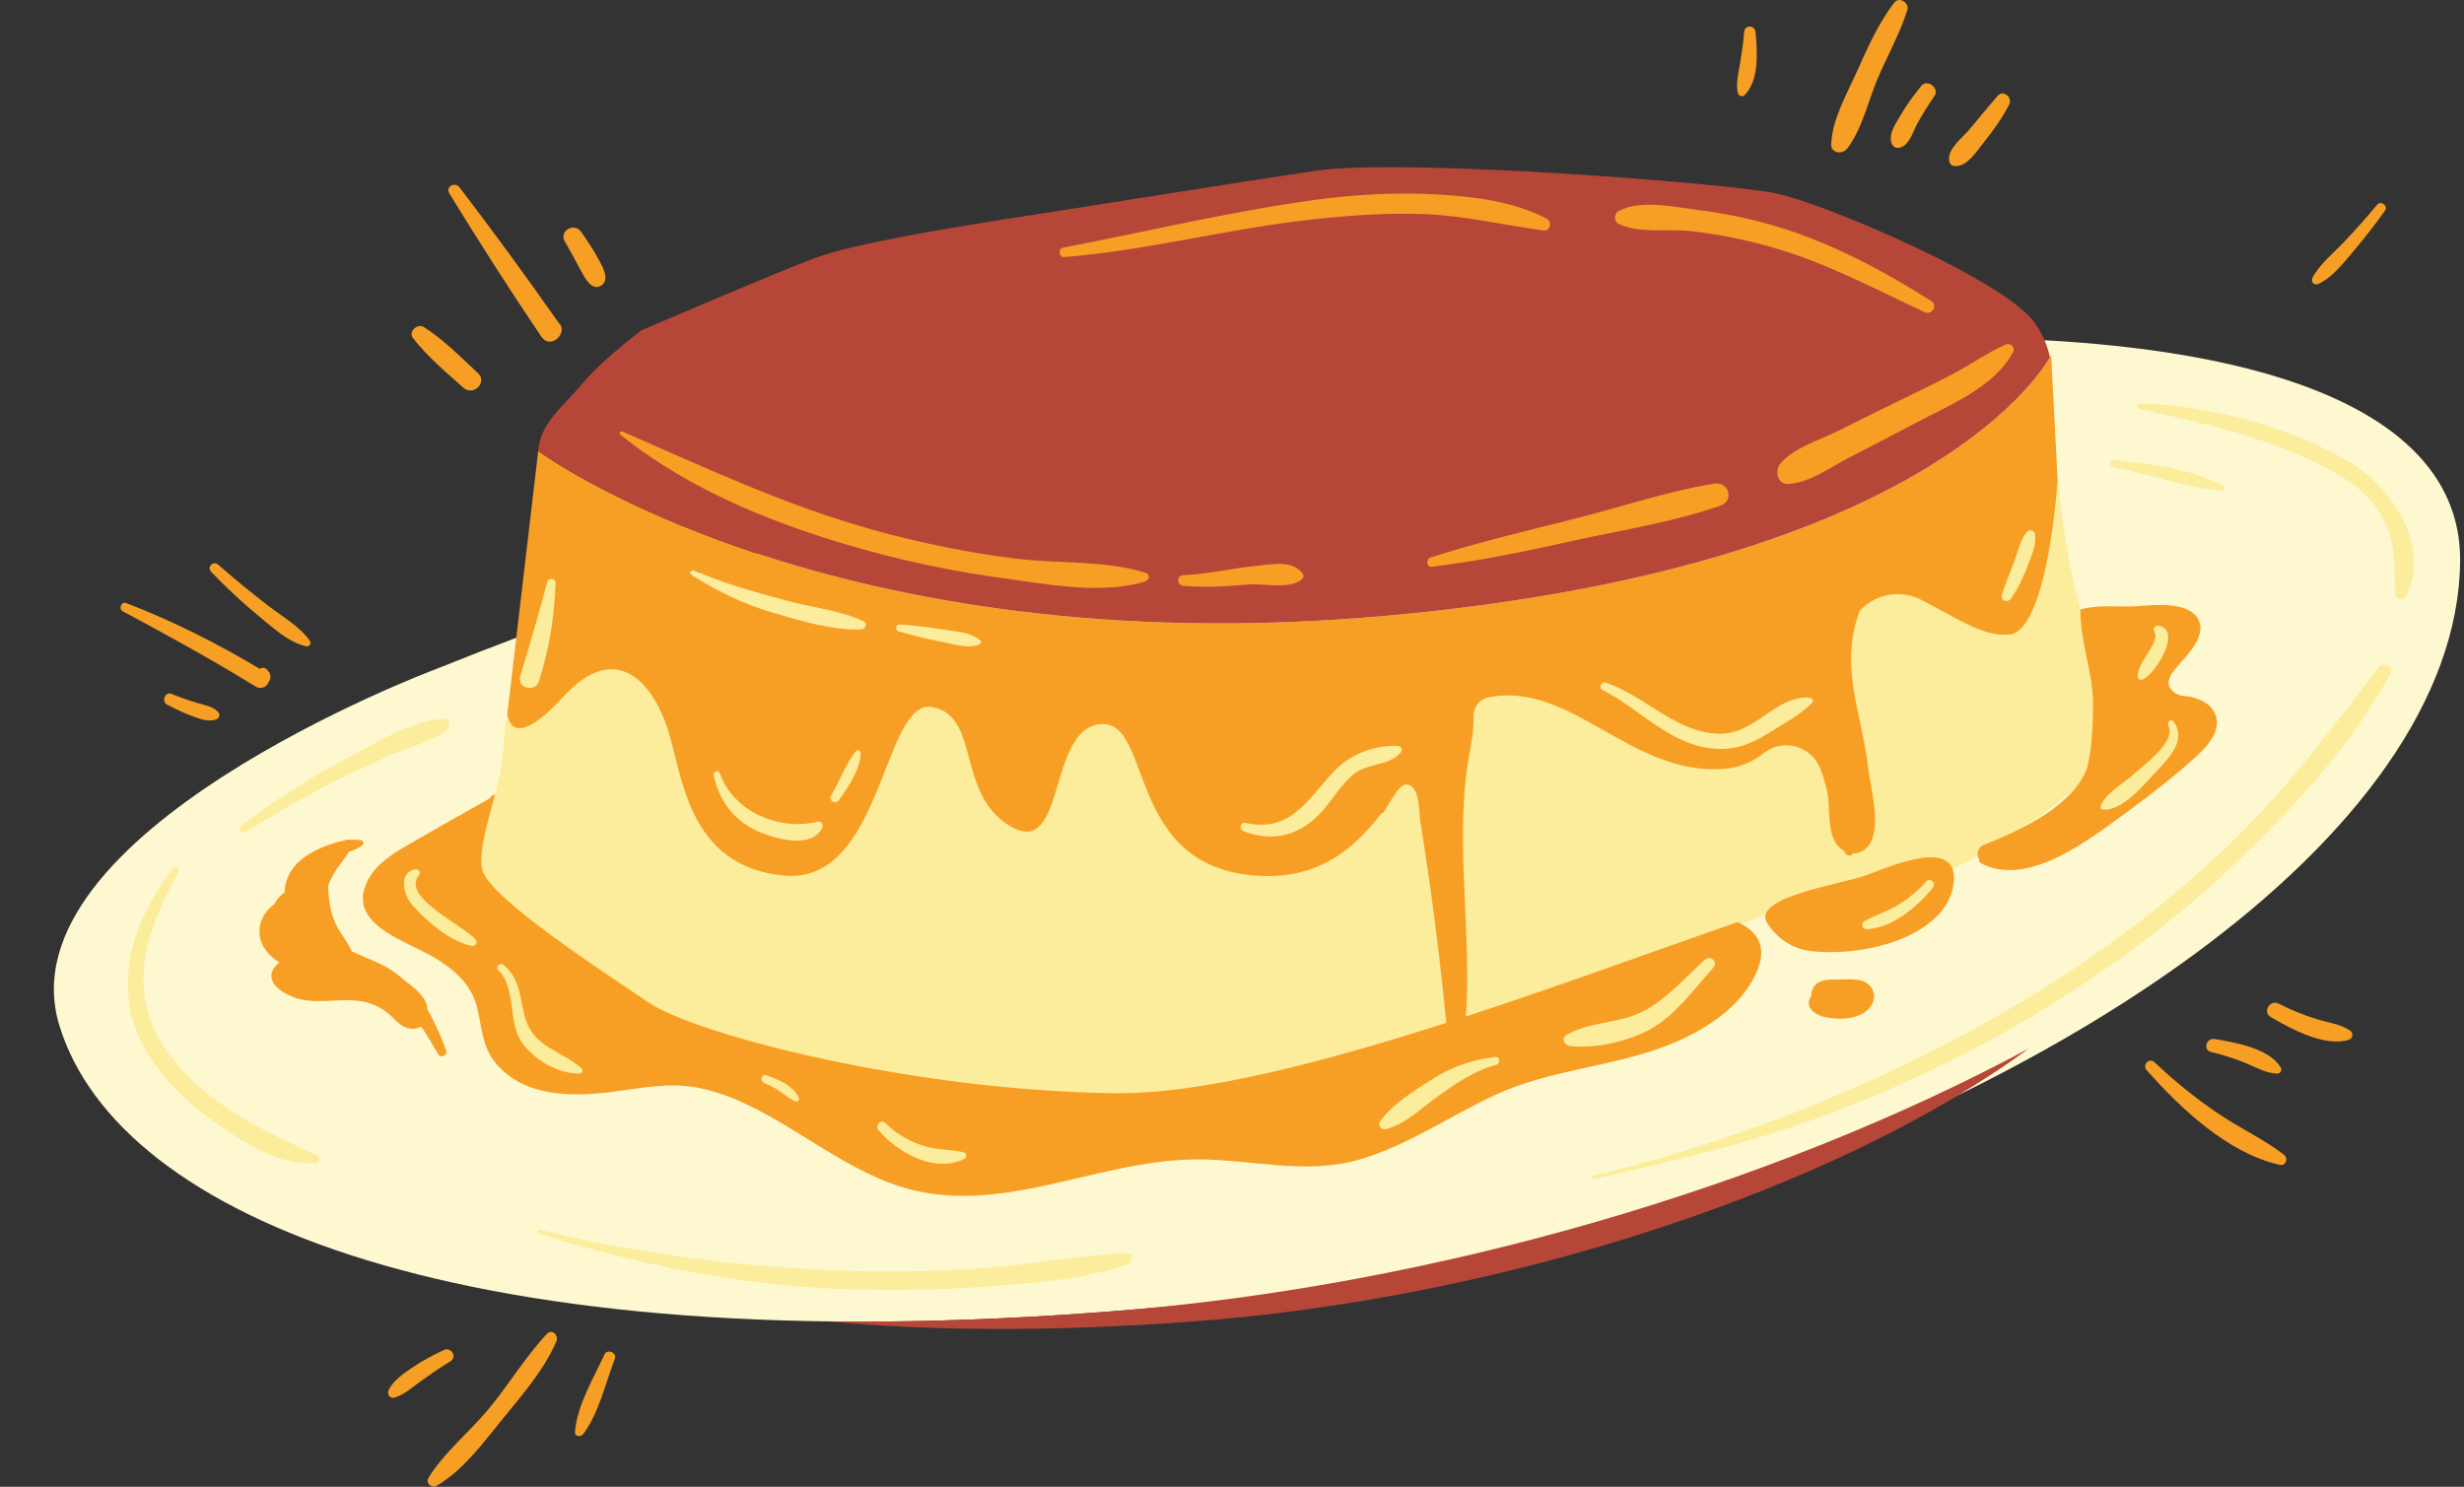
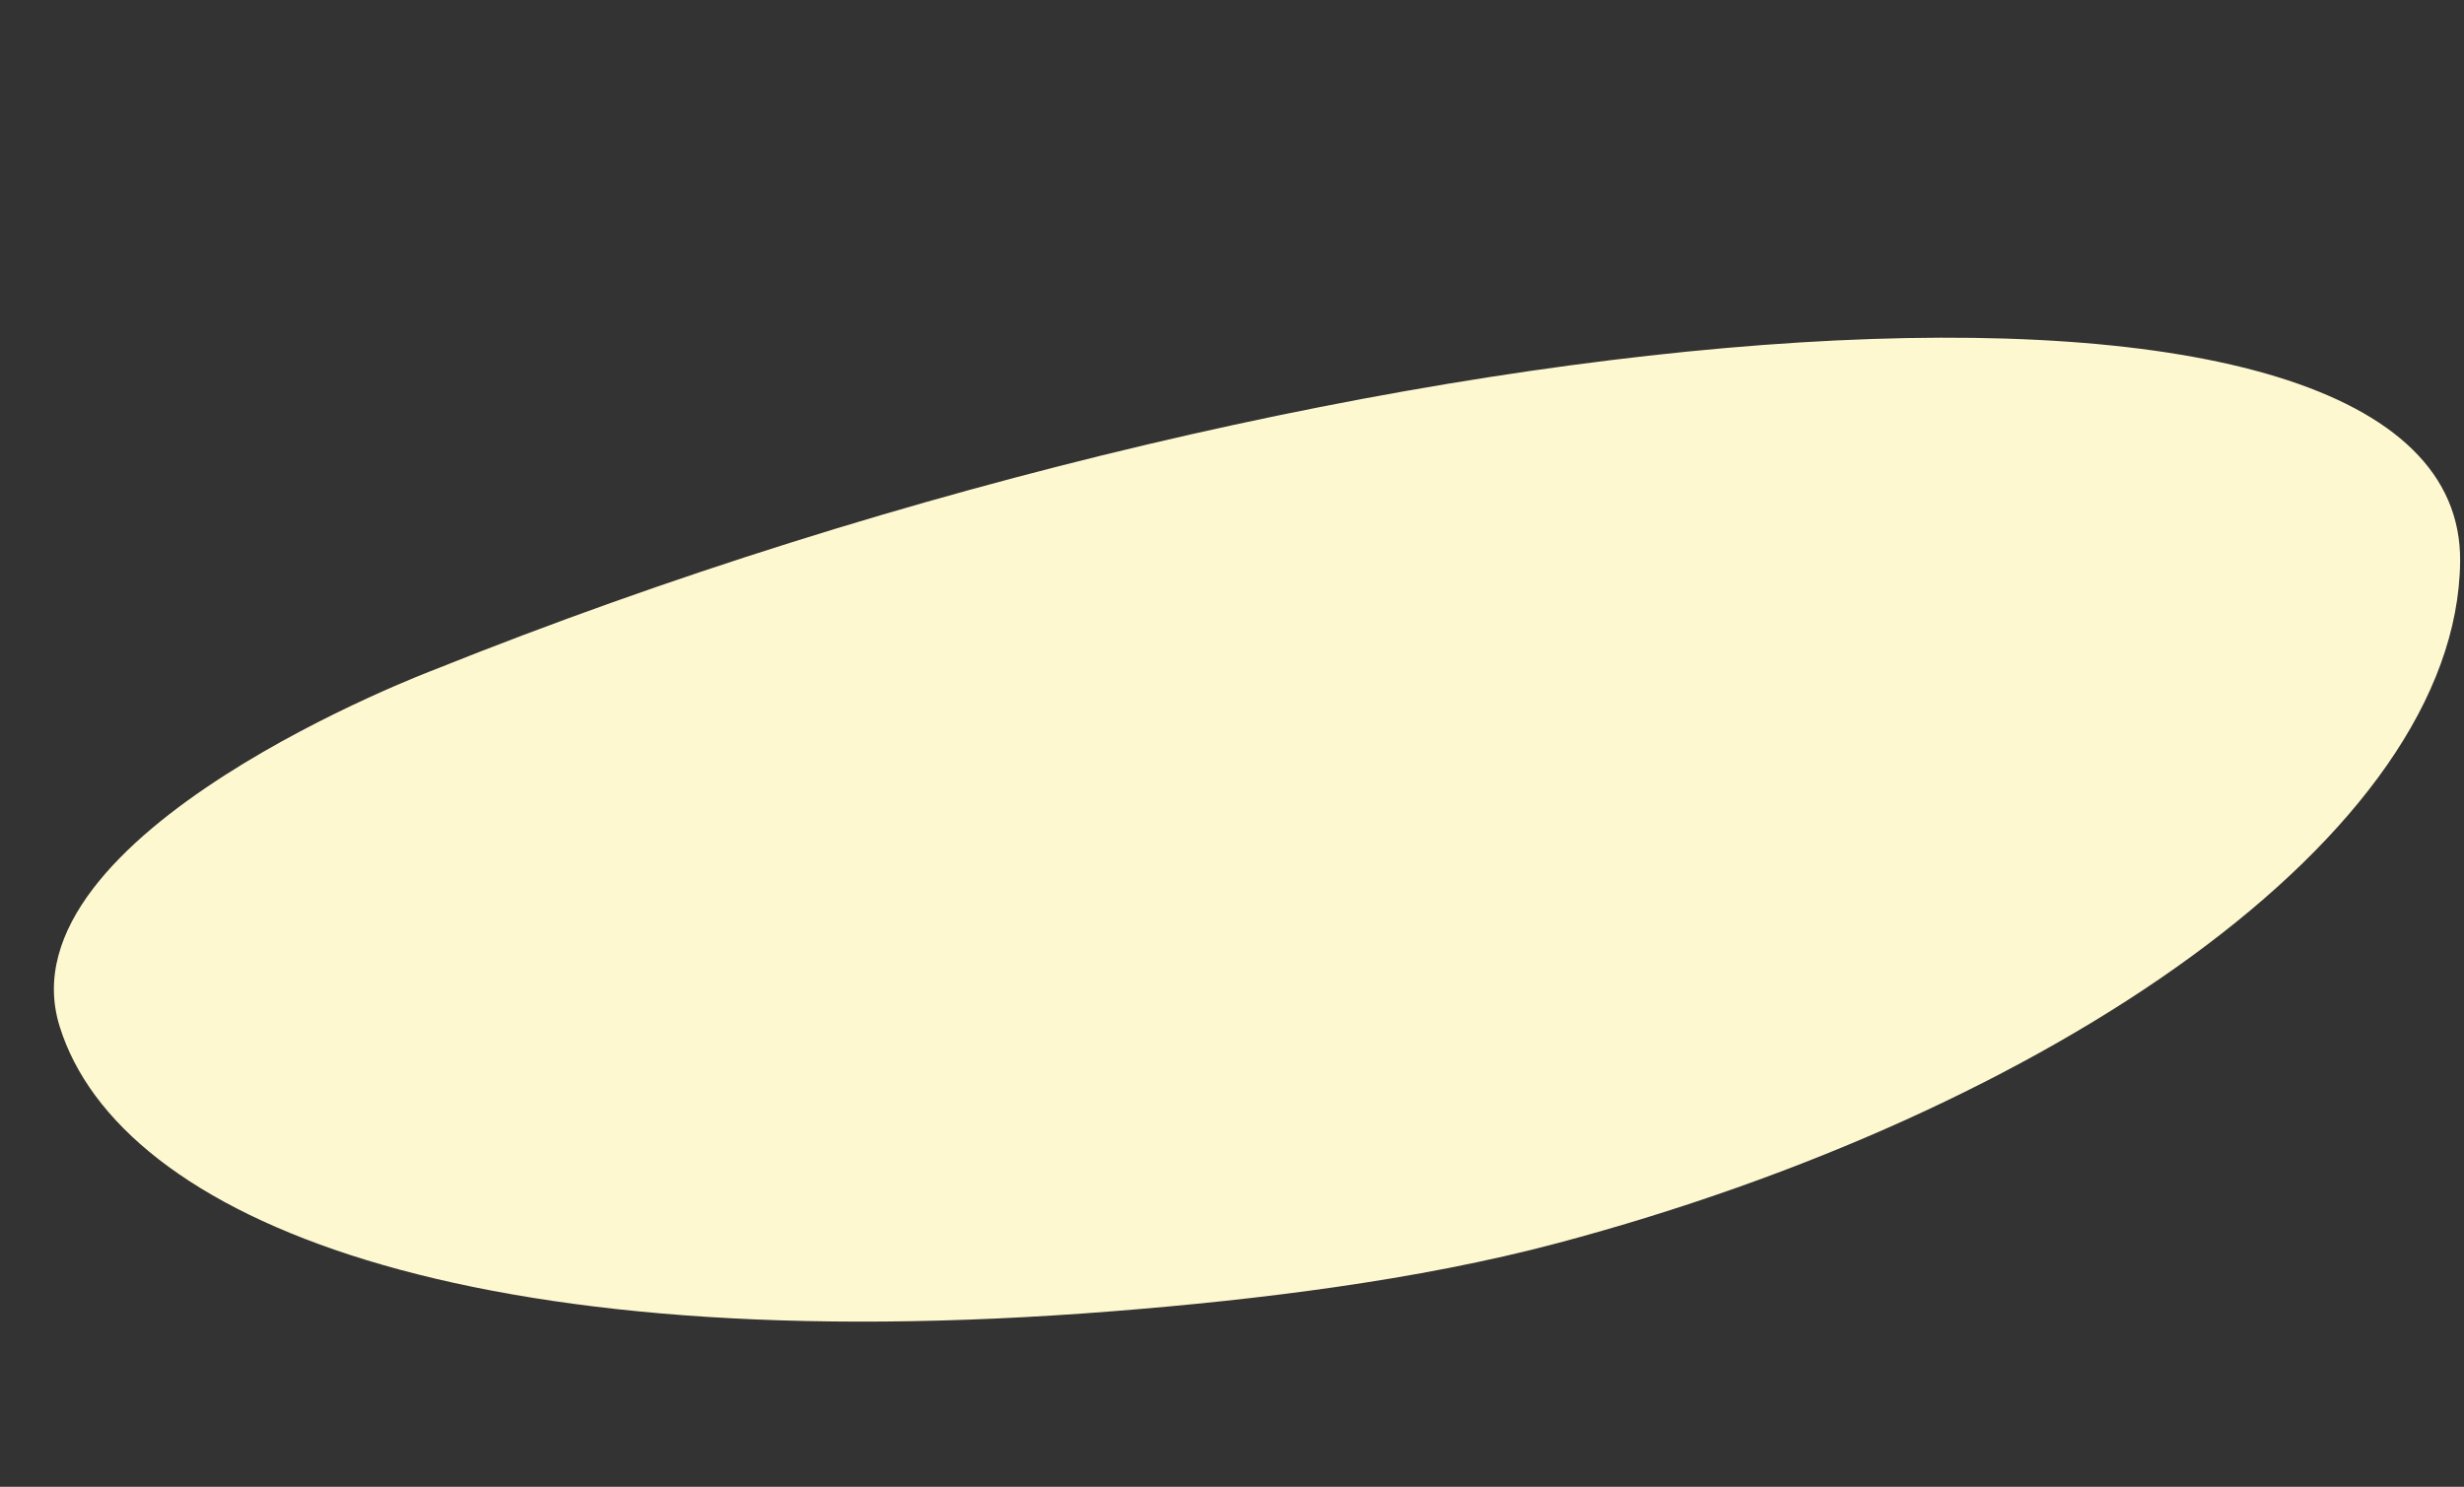
<svg xmlns="http://www.w3.org/2000/svg" height="309.0" preserveAspectRatio="xMidYMid meet" version="1.0" viewBox="-11.2 0.0 512.0 309.0" width="512.0" zoomAndPan="magnify">
  <rect x="-11.2" y="0.0" width="512.0" height="309.0" fill="#333333" stroke="none" />
  <defs>
    <clipPath id="a">
-       <path d="M 13 0 L 485 0 L 485 308.961 L 13 308.961 Z M 13 0" />
-     </clipPath>
+       </clipPath>
  </defs>
  <g>
    <g id="change1_1">
      <path d="M 499.996 116.699 C 499.387 173.652 414.492 231.191 312.457 258.352 C 283.254 266.125 249.961 270.148 220.137 272.508 C 86.117 283.109 13.59 253.418 1.172 213.25 C -11.242 173.086 79.023 139.199 79.023 139.199 C 273.742 61.039 500.785 43.445 499.996 116.699" fill="#fef8d0" />
    </g>
    <g id="change2_1">
-       <path d="M 80.98 149.359 C 74.066 149.805 66.328 154.695 60.316 157.906 C 52.836 161.902 45.738 166.383 38.996 171.52 C 38.188 172.137 38.898 173.496 39.82 172.93 C 46.473 168.832 53.277 164.887 60.285 161.434 C 63.535 159.836 66.828 158.328 70.148 156.891 C 73.879 155.273 78.363 154.172 81.617 151.707 C 82.504 151.035 82.367 149.273 80.98 149.359 Z M 427.746 97.012 C 435.211 98.535 442.762 101.219 450.324 102.051 C 450.941 102.117 451.152 101.172 450.637 100.898 C 443.875 97.312 435.457 96.371 427.938 95.613 C 427.141 95.535 426.965 96.852 427.746 97.012 Z M 476.594 95.777 C 463.961 88.484 448.02 84.32 433.512 83.82 C 432.824 83.797 432.66 84.891 433.348 85.035 C 445.77 87.68 458.258 90.543 469.777 96.051 C 475.02 98.559 480.227 101.605 483.367 106.656 C 486.672 111.977 486.383 117.453 486.512 123.422 C 486.531 124.512 488.117 125.062 488.66 124.004 C 494.125 113.312 485.723 101.047 476.594 95.777 Z M 482.992 138.754 C 473.098 151.793 463.434 164.598 451.551 175.949 C 440.172 186.82 427.648 196.449 414.34 204.844 C 385.629 222.941 352.574 236.457 319.605 244.465 C 319.227 244.559 319.391 245.133 319.77 245.051 C 337.297 241.223 354.633 237.055 371.387 230.527 C 387.48 224.258 403.023 216.445 417.598 207.164 C 431.125 198.547 443.855 188.609 455.379 177.449 C 466.707 166.477 477.852 154.102 485.43 140.176 C 486.324 138.535 484.066 137.34 482.992 138.754 Z M 222.957 260.48 C 213.082 260.797 203.203 262.809 193.332 263.539 C 183.086 264.301 172.793 264.465 162.527 264.035 C 141.785 263.172 121.156 260.578 101 255.562 C 100.473 255.43 100.262 256.207 100.777 256.371 C 120.492 262.633 140.898 266.828 161.594 267.805 C 171.859 268.289 182.148 268.184 192.402 267.477 C 202.559 266.781 213.59 266.059 223.258 262.699 C 224.406 262.301 224.297 260.438 222.957 260.48 Z M 54.754 240.113 C 43.293 234.922 31.82 229.617 24.031 219.219 C 14.668 206.723 18.922 193.762 25.844 181.285 C 26.203 180.633 25.258 179.812 24.762 180.453 C 16.07 191.672 11.574 205.859 19.406 218.816 C 22.93 224.641 28.02 229.332 33.512 233.266 C 39.383 237.469 46.789 242.32 54.309 241.742 C 55.082 241.684 55.617 240.504 54.754 240.113 Z M 389.094 183.188 C 387.277 185.184 385.242 186.914 382.902 188.266 C 380.746 189.512 378.344 190.254 376.195 191.477 C 375.457 191.898 375.762 193.141 376.637 193.105 C 382.023 192.891 387.176 188.469 390.414 184.508 C 391.156 183.594 389.914 182.285 389.094 183.188 Z M 425.578 168.215 C 429.688 168.828 434.516 162.844 437.016 160.164 C 439.555 157.445 443.074 153.895 440.551 150.051 C 440.062 149.309 438.969 149.949 439.363 150.742 C 441.086 154.199 434.211 159.051 432.047 161.023 C 429.969 162.914 426.109 164.941 425.277 167.684 C 425.215 167.887 425.352 168.18 425.578 168.215 Z M 433.008 140.555 C 433.008 140.996 433.469 141.391 433.91 141.242 C 436.527 140.359 442.312 131.07 437.426 130.039 C 436.727 129.895 436.062 130.621 436.465 131.289 C 437.305 132.688 435.523 135.02 434.844 136.168 C 434.043 137.52 433.02 138.938 433.008 140.555 Z M 175.523 131.191 C 178.594 132.105 181.621 132.84 184.77 133.434 C 187.184 133.891 189.77 134.797 192.16 134.012 C 192.539 133.883 192.797 133.312 192.422 133.016 C 190.297 131.324 187.441 131.301 184.824 130.852 C 181.773 130.332 178.797 130 175.711 129.797 C 174.891 129.738 174.773 130.969 175.523 131.191 Z M 132.414 119.461 C 137.91 122.82 143.145 125.52 149.355 127.312 C 155.074 128.965 161.852 131.094 167.828 130.785 C 168.633 130.746 169.129 129.531 168.273 129.137 C 163.246 126.797 157.234 126.219 151.887 124.742 C 145.594 123.012 138.918 121.238 132.98 118.496 C 132.336 118.195 131.789 119.078 132.414 119.461 Z M 148.027 223.453 C 147.008 223.09 146.621 224.66 147.586 225.051 C 148.859 225.566 150.074 226.23 151.195 227.023 C 152.148 227.699 153.078 228.555 154.199 228.922 C 154.543 229.031 154.922 228.664 154.801 228.316 C 153.918 225.73 150.383 224.297 148.027 223.453 Z M 109.656 222.035 C 105.715 218.508 99.875 217.691 98.07 212.023 C 96.723 207.785 97.137 203.676 93.465 200.551 C 92.707 199.906 91.629 200.941 92.359 201.652 C 96.34 205.512 94.051 212.645 97.625 217.164 C 100.301 220.547 104.863 223.125 109.211 223.109 C 109.734 223.109 110.07 222.41 109.656 222.035 Z M 75.832 181.91 C 76.305 181.336 75.863 180.543 75.117 180.684 C 71.52 181.355 72.664 185.941 74.348 187.914 C 77.207 191.266 82.43 195.77 86.836 196.57 C 87.629 196.715 88.133 195.863 87.605 195.246 C 85.184 192.398 72.082 186.484 75.832 181.91 Z M 180.996 238.23 C 177.855 237.305 175.137 235.746 172.801 233.449 C 171.855 232.523 170.535 233.902 171.363 234.887 C 175.309 239.562 183.082 243.91 189.195 240.828 C 189.754 240.547 189.641 239.59 189.02 239.465 C 186.355 238.926 183.641 239.008 180.996 238.23 Z M 299.523 219.664 C 294.781 220.281 290.629 221.613 286.582 224.195 C 282.832 226.594 278.148 229.43 275.555 233.102 C 274.992 233.902 275.922 234.859 276.754 234.66 C 280.719 233.719 283.969 230.41 287.219 228.094 C 291.074 225.348 295.094 222.453 299.742 221.289 C 300.621 221.066 300.465 219.539 299.523 219.664 Z M 344.801 201.113 C 345.828 199.977 344.262 198.41 343.117 199.434 C 338.922 203.188 334.43 208.43 329.23 210.672 C 324.426 212.746 318.934 212.414 314.328 215.094 C 313.191 215.758 313.816 217.238 314.945 217.375 C 320.188 217.996 327.062 216.473 331.699 213.902 C 337.012 210.953 340.812 205.535 344.801 201.113 Z M 112.52 209.316 C 102.543 202.574 90.391 186.488 89.039 180.828 C 87.691 175.164 93.086 163.57 93.355 156.023 C 93.625 148.473 98.613 124.273 100.637 113.961 C 101.926 107.375 101.402 103.348 100.961 99.766 C 100.969 99.785 107.523 114.371 126.922 123.668 C 146.336 132.969 179.094 132.16 191.633 135.398 C 204.172 138.633 228.438 144.699 270.496 137.418 C 312.559 130.141 353.406 126.254 367.969 120.309 C 382.527 114.363 399.512 115.176 403.961 103.039 C 406.531 96.031 411.125 90.105 414.547 86.348 C 414.594 86.742 414.656 87.141 414.746 87.539 C 416.094 93.469 416.902 112.883 421.488 127.98 C 426.07 143.078 426.879 142.273 426.07 150.898 C 425.262 159.527 422.293 163.664 405.848 174.086 C 389.184 184.648 397.398 178.766 375.383 183.793 C 345.402 190.645 259.902 234.027 217.84 233.488 C 175.777 232.949 122.492 216.059 112.52 209.316" fill="#fbed9b" />
-     </g>
+       </g>
    <g clip-path="url(#a)" id="change3_1">
-       <path d="M 388.605 65.059 C 388.844 65.172 389.09 65.227 389.336 65.227 C 390.035 65.227 390.664 64.746 390.863 64.059 C 391.051 63.402 390.785 62.75 390.168 62.359 C 378.203 54.781 367.984 49.855 358.008 46.848 C 352.84 45.289 347.262 44.129 341.43 43.402 C 340.68 43.309 339.883 43.191 339.055 43.07 C 336.695 42.727 334.02 42.336 331.484 42.336 C 328.789 42.336 326.676 42.777 325.023 43.688 C 324.484 43.984 324.148 44.609 324.164 45.281 C 324.184 45.922 324.508 46.453 325.035 46.711 C 327.645 47.98 330.875 48.086 333.961 48.086 L 335.977 48.082 C 337.246 48.082 338.59 48.098 339.836 48.227 C 345.234 48.785 350.91 49.898 356.711 51.531 C 365.754 54.078 374.281 58.184 382.523 62.156 C 384.547 63.129 386.57 64.102 388.605 65.059 Z M 309.609 48.113 C 309.672 48.121 309.734 48.129 309.793 48.129 C 310.391 48.125 310.887 47.703 311.051 47.047 C 311.195 46.461 311.051 45.672 310.391 45.316 C 303.285 41.512 294.277 40.578 287.227 40.191 C 285.102 40.074 282.918 40.016 280.73 40.016 C 274.766 40.016 268.516 40.453 262.152 41.316 C 250.043 42.957 237.883 45.484 226.117 47.93 C 220.719 49.055 215.137 50.215 209.633 51.273 C 208.961 51.402 208.711 52.023 208.762 52.551 C 208.812 53.082 209.176 53.652 209.859 53.652 L 209.957 53.648 C 219.316 52.891 228.68 51.188 237.738 49.547 C 245.16 48.199 252.832 46.805 260.461 45.938 C 268.422 45.031 274.574 44.629 280.402 44.629 C 281.934 44.629 283.449 44.66 284.914 44.719 C 290.348 44.934 295.711 45.855 300.898 46.738 C 303.742 47.227 306.68 47.73 309.609 48.113 Z M 407.277 71.977 C 407.027 71.559 406.555 71.297 406.047 71.297 C 405.828 71.297 405.617 71.344 405.418 71.434 C 403.168 72.438 401.031 73.723 398.961 74.961 C 397.668 75.738 396.328 76.539 394.98 77.266 C 391.559 79.105 388 80.828 384.562 82.496 L 383.039 83.238 C 379 85.203 374.977 87.203 370.949 89.203 L 370.535 89.41 C 369.547 89.902 368.488 90.359 367.363 90.848 C 364.074 92.266 360.676 93.734 358.555 96.258 C 357.844 97.105 357.684 98.414 358.164 99.445 C 358.566 100.309 359.336 100.801 360.277 100.801 C 360.34 100.801 360.402 100.801 360.469 100.797 C 363.887 100.566 367.09 98.723 370.184 96.941 C 371.168 96.371 372.098 95.836 373.031 95.355 C 377.641 92.969 382.246 90.578 386.832 88.152 C 387.941 87.566 389.109 86.98 390.305 86.379 C 396.676 83.18 403.898 79.555 407.27 73.309 C 407.516 72.859 407.516 72.375 407.277 71.977 Z M 345.527 100.258 C 345.363 100.258 345.188 100.273 345.012 100.301 C 338.449 101.355 331.809 103.23 325.383 105.039 C 322.109 105.965 318.723 106.918 315.422 107.742 L 311.789 108.645 C 303.289 110.754 294.5 112.938 285.988 115.668 C 285.344 115.875 285.094 116.543 285.18 117.098 C 285.266 117.652 285.664 118.008 286.188 118.008 C 286.234 118.008 286.285 118.008 286.34 118 C 296.582 116.77 306.551 114.645 315.879 112.57 C 318.594 111.969 321.414 111.398 324.141 110.848 C 331.59 109.34 339.293 107.781 346.375 105.289 C 347.953 104.73 348.324 103.414 348.16 102.457 C 347.98 101.398 347.078 100.258 345.527 100.258 Z M 254.512 116.969 C 253.359 116.969 252.188 117.109 251.051 117.25 C 250.602 117.305 250.16 117.359 249.738 117.402 C 247.66 117.613 245.559 117.945 243.523 118.27 C 240.629 118.727 237.637 119.203 234.676 119.324 C 233.824 119.359 233.422 119.992 233.406 120.566 C 233.391 121.199 233.816 121.883 234.664 121.961 C 236.125 122.098 237.625 122.16 239.25 122.16 C 242.266 122.16 245.32 121.926 248.273 121.695 C 248.586 121.672 248.914 121.66 249.258 121.66 C 250.023 121.66 250.844 121.711 251.711 121.762 C 252.609 121.816 253.539 121.871 254.445 121.871 C 256.734 121.871 258.234 121.508 259.316 120.684 C 259.781 120.328 260.066 119.672 259.688 119.141 C 258.621 117.66 256.977 116.969 254.512 116.969 Z M 226.93 118.844 C 221.492 117.121 215.387 116.84 209.484 116.57 C 206.215 116.422 202.828 116.27 199.668 115.863 C 189.977 114.625 180.238 112.668 170.727 110.043 C 154.938 105.684 139.855 99.023 125.273 92.586 C 122.918 91.547 120.566 90.508 118.211 89.48 C 118.137 89.445 118.059 89.43 117.98 89.43 C 117.719 89.43 117.469 89.613 117.379 89.875 C 117.297 90.098 117.359 90.328 117.539 90.473 C 130.277 100.715 147.141 108.621 169.09 114.648 C 178.145 117.133 187.535 119.051 197.004 120.352 C 198.109 120.504 199.25 120.668 200.418 120.84 C 205.453 121.57 211.156 122.402 216.547 122.402 C 220.551 122.402 223.914 121.957 226.832 121.031 C 227.375 120.859 227.754 120.379 227.754 119.859 C 227.754 119.387 227.445 119.008 226.93 118.844 Z M 34.125 147.984 C 34.613 148.535 34.363 149.238 33.727 149.5 C 32.164 150.141 30.137 149.348 28.629 148.781 C 26.867 148.121 25.156 147.305 23.496 146.426 C 22.285 145.785 23.156 143.656 24.434 144.195 C 26.168 144.922 27.926 145.527 29.723 146.066 C 31.188 146.512 33.07 146.801 34.125 147.984 Z M 32.66 118.828 C 31.715 117.852 33.133 116.473 34.141 117.352 C 37.539 120.328 41.047 123.203 44.629 125.961 C 47.531 128.195 51.117 130.195 53.223 133.25 C 53.605 133.805 52.973 134.461 52.398 134.324 C 48.703 133.449 45.59 130.52 42.703 128.156 C 39.152 125.254 35.848 122.125 32.66 118.828 Z M 42 142.73 C 32.938 137.164 23.672 132.031 14.289 127.031 C 13.367 126.539 14.02 124.949 15.008 125.328 C 24.656 129.035 33.91 133.688 42.77 139 C 43.23 138.73 43.832 138.672 44.227 139.117 C 44.328 139.227 44.426 139.34 44.523 139.449 C 45.035 140.027 45.156 140.785 44.785 141.48 C 44.676 141.68 44.57 141.883 44.461 142.082 C 44.012 142.93 42.805 143.223 42 142.73 Z M 82.367 282.938 C 80.316 284.191 78.332 285.551 76.375 286.949 C 74.621 288.207 72.852 289.844 70.766 290.473 C 69.812 290.758 69.172 289.695 69.555 288.898 C 70.512 286.93 72.594 285.516 74.367 284.301 C 76.469 282.859 78.695 281.676 80.996 280.59 C 82.559 279.852 83.883 282.012 82.367 282.938 Z M 116.566 282.371 C 114.652 287.316 113.215 293.809 109.969 298.066 C 109.488 298.699 108.207 298.609 108.281 297.609 C 108.68 292.145 112.152 286.371 114.43 281.469 C 114.984 280.266 117.043 281.145 116.566 282.371 Z M 104.426 278.746 C 101.906 284.645 97.281 289.953 93.242 294.902 C 89.293 299.742 84.992 305.656 79.512 308.801 C 78.473 309.398 77.191 308.188 77.84 307.133 C 81.031 301.941 86.164 297.773 90.098 293.113 C 94.402 288.008 97.879 282.07 102.445 277.223 C 103.516 276.09 104.941 277.535 104.426 278.746 Z M 476.852 216.102 C 471.816 217.652 464.914 213.84 460.672 211.398 C 458.852 210.348 460.465 207.633 462.312 208.594 C 464.883 209.926 467.523 210.973 470.289 211.828 C 472.531 212.527 475.152 212.836 477.105 214.164 C 477.852 214.676 477.758 215.82 476.852 216.102 Z M 449 215.938 C 453.25 216.66 460.285 217.832 462.734 221.871 C 463.062 222.41 462.641 223.125 462.016 223.121 C 459.73 223.113 457.617 221.824 455.543 220.98 C 453.16 220.016 450.758 219.227 448.254 218.633 C 446.477 218.211 447.262 215.641 449 215.938 Z M 463.359 239.961 C 464.371 240.738 463.82 242.383 462.469 242.078 C 451.719 239.652 441.938 230.398 434.867 222.41 C 433.883 221.297 435.414 219.734 436.504 220.773 C 440.672 224.727 445.148 228.344 449.914 231.555 C 454.285 234.496 459.188 236.766 463.359 239.961 Z M 484.402 43.766 C 482.379 46.566 480.277 49.309 478.051 51.945 C 475.953 54.434 473.559 57.582 470.562 59.008 C 469.738 59.398 468.867 58.598 469.309 57.746 C 470.766 54.938 473.602 52.684 475.766 50.406 C 478.195 47.852 480.535 45.234 482.781 42.516 C 483.527 41.613 485.082 42.824 484.402 43.766 Z M 349.922 19.379 C 349.5 17.527 349.926 15.711 350.246 13.871 C 350.66 11.48 351.043 9.094 351.215 6.668 C 351.32 5.133 353.438 5.16 353.582 6.668 C 353.957 10.684 354.406 16.621 351.332 19.75 C 350.902 20.188 350.062 20 349.922 19.379 Z M 393.809 33.359 C 393.492 30.938 396.539 28.656 397.969 26.98 C 399.969 24.633 401.879 22.219 403.918 19.902 C 405.105 18.555 407.043 20.285 406.289 21.734 C 404.836 24.531 403.07 27.031 401.098 29.48 C 399.645 31.285 397.586 34.738 394.969 34.516 C 394.273 34.457 393.898 34.023 393.809 33.359 Z M 383.871 23.723 C 385.078 21.645 386.527 19.719 388.035 17.848 C 389.277 16.309 391.887 18.359 390.766 19.953 C 389.473 21.797 388.305 23.711 387.211 25.676 C 386.316 27.285 385.684 29.82 383.895 30.586 C 383.035 30.949 382.18 30.68 381.859 29.758 C 381.145 27.719 382.875 25.434 383.871 23.723 Z M 369.312 29.961 C 369.492 24.961 372.402 19.828 374.453 15.309 C 376.75 10.242 379.016 4.922 382.445 0.516 C 383.453 -0.785 385.598 0.629 385.137 2.082 C 383.566 7.035 380.938 11.672 378.91 16.453 C 376.957 21.074 375.707 26.871 372.645 30.863 C 371.664 32.145 369.246 31.918 369.312 29.961 Z M 106.172 50.199 C 104.867 47.977 108.164 46.129 109.586 48.203 C 110.93 50.164 112.27 52.156 113.383 54.262 C 114.105 55.637 115.57 58.281 113.652 59.391 C 111.734 60.508 110.328 57.758 109.617 56.461 C 108.473 54.371 107.379 52.254 106.172 50.199 Z M 82.16 40.184 C 81.305 38.789 83.359 37.715 84.289 38.938 C 91.32 48.168 98.195 57.516 104.836 67.035 C 107.062 68.922 103.32 72.992 101.211 69.863 C 94.633 60.117 88.312 50.203 82.16 40.184 Z M 74.613 70.262 C 73.574 68.91 75.562 67.145 76.887 67.984 C 80.969 70.574 84.602 74.277 88.129 77.559 C 90.156 79.449 87.141 82.418 85.102 80.59 C 81.508 77.367 77.566 74.09 74.613 70.262 Z M 390.414 184.508 C 387.176 188.469 382.023 192.891 376.637 193.105 C 375.762 193.141 375.457 191.898 376.195 191.477 C 378.344 190.254 380.746 189.512 382.902 188.266 C 385.242 186.914 387.277 185.184 389.094 183.188 C 389.914 182.285 391.156 183.594 390.414 184.508 Z M 376.559 181.914 C 371.625 183.719 352.938 186.375 355.93 191.734 C 355.93 191.734 355.934 191.734 355.934 191.734 C 357.992 195.07 361.473 197.332 365.375 197.703 C 378.055 198.914 393.363 193.816 394.727 183.75 C 396.113 173.52 381.41 180.145 376.559 181.914 Z M 73.43 213.637 C 71.773 213.152 70.668 211.605 69.387 210.562 C 67.043 208.66 64.523 207.953 61.512 207.867 C 57.609 207.762 53.719 208.664 49.938 207.297 C 48.113 206.637 45.281 205.145 45.199 202.887 C 45.152 201.691 45.902 200.766 46.879 200.012 C 45.184 199.113 43.637 197.258 43.148 195.945 C 41.988 192.852 43.215 189.738 45.781 187.941 C 46.309 186.898 47.051 186.035 47.961 185.477 C 47.988 182.277 49.699 179.738 52.398 177.91 C 54.242 176.66 57.172 175.336 59.93 174.777 C 60.285 174.656 60.648 174.555 61.031 174.496 C 61.215 174.469 61.395 174.484 61.547 174.543 C 62.391 174.477 63.191 174.496 63.906 174.652 C 64.301 174.734 64.445 175.297 64.148 175.566 C 63.348 176.293 62.355 176.715 61.305 177.031 C 59.785 179.445 57.785 181.418 56.988 184.191 C 57.105 186.77 57.352 189.246 58.445 191.773 C 59.336 193.836 61.051 195.648 61.898 197.727 C 64.941 199.164 68.148 200.152 70.914 202.16 C 71.609 202.664 72.262 203.203 72.875 203.773 C 74.414 204.844 75.82 206.055 76.789 207.414 C 77.309 208.145 77.578 209.004 77.648 209.852 C 79.219 212.535 80.445 215.453 81.516 218.371 C 81.883 219.375 80.332 219.965 79.832 219.082 C 78.754 217.188 77.621 215.258 76.367 213.414 C 76.258 213.438 76.148 213.469 76.031 213.465 C 75.359 213.832 74.492 213.945 73.43 213.637 Z M 377.719 205.328 C 378.977 207.355 377.637 209.688 375.773 210.699 C 373.512 211.934 370.586 211.895 368.133 211.402 C 366.512 211.078 364.25 209.965 364.711 207.922 C 364.789 207.566 364.961 207.293 365.172 207.059 C 365.16 206.723 365.191 206.375 365.289 206.02 C 366.004 203.355 368.824 203.562 371.008 203.566 C 373.188 203.57 376.348 203.121 377.719 205.328 Z M 437.016 160.164 C 434.516 162.844 429.688 168.828 425.578 168.215 C 425.352 168.18 425.215 167.887 425.277 167.684 C 426.109 164.941 429.969 162.914 432.047 161.023 C 434.211 159.051 441.086 154.199 439.363 150.742 C 438.969 149.949 440.062 149.309 440.551 150.051 C 443.074 153.895 439.555 157.445 437.016 160.164 Z M 434.844 136.168 C 435.523 135.02 437.305 132.688 436.465 131.289 C 436.062 130.621 436.727 129.895 437.426 130.039 C 442.312 131.07 436.527 140.359 433.91 141.242 C 433.469 141.391 433.008 140.996 433.008 140.555 C 433.02 138.938 434.043 137.52 434.844 136.168 Z M 448.359 147.168 C 447.34 145.883 445.797 145.297 444.262 144.875 C 443.328 144.621 442.082 144.754 441.246 144.297 C 437.926 142.477 439.844 140.098 441.391 138.328 C 443.391 136.039 447.395 132.047 445.559 128.68 C 443.48 124.867 436.305 125.758 432.93 125.977 C 429.082 126.223 424.742 125.582 421.102 126.664 C 421.102 126.668 421.102 126.668 421.102 126.668 C 421.02 133.285 423.512 139.105 423.727 145.723 C 423.734 145.961 423.805 157.281 422.004 160.805 C 421.531 161.723 420.969 162.598 420.324 163.43 C 417.59 166.977 413.434 169.762 409.102 171.988 C 406.383 173.387 403.598 174.57 401.047 175.57 C 399.996 175.984 399.625 176.988 399.766 177.867 C 399.809 178.148 399.902 178.422 400.051 178.652 C 400.031 178.961 400.156 179.266 400.492 179.441 C 410.266 184.551 423.16 174.332 430.668 168.844 C 435.746 165.129 440.852 161.191 445.477 156.926 C 448.125 154.484 451.148 150.684 448.359 147.168 Z M 299.742 221.289 C 295.094 222.453 291.074 225.348 287.219 228.094 C 283.969 230.41 280.719 233.719 276.754 234.66 C 275.922 234.859 274.992 233.902 275.555 233.102 C 278.148 229.43 282.832 226.594 286.582 224.195 C 290.629 221.613 294.781 220.281 299.523 219.664 C 300.465 219.539 300.621 221.066 299.742 221.289 Z M 314.328 215.094 C 318.934 212.414 324.426 212.746 329.23 210.672 C 334.43 208.43 338.922 203.188 343.117 199.434 C 344.262 198.41 345.828 199.977 344.801 201.113 C 340.812 205.535 337.012 210.953 331.699 213.902 C 327.062 216.473 320.188 217.996 314.945 217.375 C 313.816 217.238 313.191 215.758 314.328 215.094 Z M 189.195 240.828 C 183.082 243.91 175.309 239.562 171.363 234.887 C 170.535 233.902 171.855 232.523 172.801 233.449 C 175.137 235.746 177.855 237.305 180.996 238.23 C 183.641 239.008 186.355 238.926 189.02 239.465 C 189.641 239.59 189.754 240.547 189.195 240.828 Z M 154.199 228.922 C 153.078 228.555 152.148 227.699 151.195 227.023 C 150.074 226.23 148.859 225.566 147.586 225.051 C 146.621 224.66 147.008 223.09 148.027 223.453 C 150.383 224.297 153.918 225.73 154.801 228.316 C 154.922 228.664 154.543 229.031 154.199 228.922 Z M 109.211 223.109 C 104.863 223.125 100.301 220.547 97.625 217.164 C 94.051 212.645 96.34 205.512 92.359 201.652 C 91.629 200.941 92.707 199.906 93.465 200.551 C 97.137 203.676 96.723 207.785 98.07 212.023 C 99.875 217.691 105.715 218.508 109.656 222.035 C 110.07 222.41 109.734 223.109 109.211 223.109 Z M 86.836 196.57 C 82.43 195.77 77.207 191.266 74.348 187.914 C 72.664 185.941 71.52 181.355 75.117 180.684 C 75.863 180.543 76.305 181.336 75.832 181.91 C 72.082 186.484 85.184 192.398 87.605 195.246 C 88.133 195.863 87.629 196.715 86.836 196.57 Z M 279.816 156.441 C 277.281 159.289 273.051 158.484 270.055 160.91 C 267.488 162.988 265.848 165.984 263.684 168.438 C 259.211 173.508 253.504 175.227 247.172 172.727 C 246.141 172.32 246.516 170.793 247.637 171.039 C 257.012 173.102 260.578 166.07 265.914 160.398 C 269.355 156.734 274.188 154.879 279.223 155.012 C 279.973 155.031 280.297 155.902 279.816 156.441 Z M 192.16 134.012 C 189.77 134.797 187.184 133.891 184.77 133.434 C 181.621 132.84 178.594 132.105 175.523 131.191 C 174.773 130.969 174.891 129.738 175.711 129.797 C 178.797 130 181.773 130.332 184.824 130.852 C 187.441 131.301 190.297 131.324 192.422 133.016 C 192.797 133.312 192.539 133.883 192.16 134.012 Z M 167.828 130.785 C 161.852 131.094 155.074 128.965 149.355 127.312 C 143.145 125.52 137.91 122.82 132.414 119.461 C 131.789 119.078 132.336 118.195 132.98 118.496 C 138.918 121.238 145.594 123.012 151.887 124.742 C 157.234 126.219 163.246 126.797 168.273 129.137 C 169.129 129.531 168.633 130.746 167.828 130.785 Z M 163.137 166.301 C 162.449 167.281 160.875 166.406 161.508 165.348 C 163.289 162.352 164.477 158.77 166.699 156.074 C 167.008 155.699 167.676 156.012 167.656 156.473 C 167.484 160.047 165.125 163.469 163.137 166.301 Z M 159.656 172.074 C 157.434 176.375 150.34 174.445 146.809 172.988 C 141.5 170.797 138.32 166.691 137.09 161.137 C 136.898 160.27 138.129 159.938 138.418 160.773 C 141.145 168.723 150.844 172.742 158.656 170.773 C 159.426 170.578 160.008 171.391 159.656 172.074 Z M 100.793 141.566 C 100.016 144.035 96.137 142.98 96.902 140.492 C 98.895 134.023 100.785 127.461 102.523 120.926 C 102.777 119.977 104.273 120.168 104.242 121.156 C 104.02 128.238 102.926 134.773 100.793 141.566 Z M 322.496 141.879 C 330.707 144.629 337.09 152.391 346.191 152.492 C 353.613 152.578 357.777 144.5 364.793 145.004 C 365.422 145.051 365.723 145.664 365.301 146.098 C 362.828 148.633 359.043 150.633 355.934 152.574 C 352.996 154.406 349.832 155.715 346.188 155.652 C 336.273 155.484 329.777 147.387 321.785 143.391 C 320.883 142.938 321.504 141.543 322.496 141.879 Z M 404.781 123.691 C 405.496 121.207 406.551 118.848 407.438 116.422 C 408.172 114.43 408.598 112.082 410.043 110.48 C 410.488 109.984 411.5 110.203 411.621 110.898 C 412.012 113.188 410.926 115.516 410.109 117.633 C 409.18 120.031 408.145 122.383 406.613 124.461 C 405.973 125.332 404.445 124.852 404.781 123.691 Z M 298.148 144.906 L 298.184 144.898 C 315.477 141.633 327.449 161.141 346.957 159.809 C 350.199 159.59 352.988 158.352 355.43 156.445 C 359.367 153.371 365.223 155.082 367.035 159.734 C 367.66 161.34 368.176 163.008 368.523 164.801 C 369.172 168.121 368.234 174.109 371.43 176.496 C 371.617 176.641 371.816 176.758 372.012 176.867 C 372.043 176.949 372.066 177.035 372.098 177.117 C 372.434 177.945 373.406 178.043 373.867 177.371 C 375.461 177.398 376.945 176.426 377.676 174.727 C 379.465 170.562 377.52 163.945 377.004 159.629 C 375.535 147.398 370.918 138.668 375.215 126.969 C 375.219 126.965 375.227 126.957 375.23 126.949 C 378.426 123.477 383.551 122.469 387.785 124.551 C 394.434 127.824 400.734 132.504 406.371 131.875 C 414.352 130.988 416.355 99.766 416.355 99.766 L 415.016 73.793 C 415.016 73.793 393.512 117.34 277.348 127.934 C 161.18 138.527 100.637 93.738 100.637 93.738 L 94.234 148.281 C 94.234 148.281 94.672 157.039 105.758 144.898 C 116.844 132.762 124.379 141.977 127.484 151.336 C 130.586 160.695 131.473 180.203 151.867 181.98 C 172.266 183.754 172.266 145.18 182.461 146.949 C 192.66 148.727 187.34 165.129 198.867 171.781 C 210.395 178.434 206.406 151.387 217.488 150.496 C 228.574 149.609 222.367 180.766 250.742 182.039 C 262.883 182.582 270.148 176.457 275.848 169.02 C 276.047 169.008 276.242 168.93 276.363 168.738 C 276.613 168.352 277.152 167.383 277.797 166.355 C 278.227 165.742 278.648 165.129 279.066 164.508 C 279.68 163.715 280.289 163.117 280.766 163.07 C 283.836 162.766 283.629 168.645 283.891 170.367 C 284.621 175.156 285.375 179.945 286.043 184.746 C 287.336 193.996 288.41 203.281 289.336 212.578 C 263.754 220.793 238.316 227.434 220.348 227.203 C 178.285 226.664 133.527 215.07 123.555 208.328 C 113.578 201.59 90.391 186.488 89.039 180.828 C 88.168 177.156 90.121 170.996 91.684 165.059 C 91.223 165.211 90.797 165.512 90.535 165.945 C 85.219 168.941 79.914 171.941 74.629 174.98 C 71.199 176.953 67.273 179.121 65.328 182.754 C 60.93 190.961 70.469 194.605 76.18 197.48 C 81.387 200.102 86.5 203.457 87.961 209.465 C 88.984 213.68 88.98 217.68 91.957 221.141 C 97.871 228.012 107.754 227.977 115.953 226.93 C 121.871 226.172 127.742 224.922 133.699 226.035 C 139 227.027 143.938 229.32 148.617 231.938 C 156.855 236.539 164.508 242.262 173.352 245.719 C 194.824 254.105 215.594 241.129 237.18 240.961 C 248.84 240.871 260.074 244.332 271.59 240.898 C 281.586 237.91 290.223 231.832 299.625 227.504 C 310.969 222.281 323.59 221.785 335.156 217.316 C 342.73 214.391 351.129 209.203 354.141 201.203 C 355.977 196.32 353.539 193.195 349.855 191.652 C 333.582 197.266 313.566 204.664 293.406 211.258 C 294.156 200.359 293.133 189.457 292.852 178.531 C 292.695 172.387 292.785 166.223 293.578 160.117 C 294.066 156.348 295.141 152.641 294.988 148.934 C 294.91 146.988 296.234 145.273 298.148 144.906" fill="#f79f25" />
-     </g>
+       </g>
    <g id="change4_1">
-       <path d="M 248.258 121.48 C 251.527 121.227 256.555 122.512 259.188 120.512 C 259.551 120.238 259.828 119.703 259.512 119.27 C 257.363 116.277 253.059 117.285 249.762 117.617 C 244.727 118.125 239.738 119.328 234.684 119.539 C 233.246 119.598 233.285 121.617 234.684 121.746 C 239.289 122.176 243.668 121.84 248.258 121.48 Z M 226.863 119.047 C 218.414 116.371 208.457 117.203 199.641 116.074 C 189.84 114.824 180.152 112.867 170.672 110.246 C 152.355 105.191 135.316 97.188 118.125 89.676 C 117.746 89.512 117.359 90.051 117.676 90.305 C 132.336 102.094 150.582 109.344 169.148 114.441 C 178.281 116.945 187.613 118.844 197.031 120.137 C 206.195 121.395 217.82 123.656 226.766 120.828 C 227.652 120.547 227.895 119.375 226.863 119.047 Z M 209.938 53.434 C 226.953 52.055 243.496 47.652 260.434 45.727 C 268.566 44.801 276.73 44.176 284.922 44.504 C 293.34 44.844 301.348 46.812 309.641 47.902 C 310.934 48.07 311.348 46.074 310.289 45.508 C 303.426 41.828 294.887 40.828 287.215 40.406 C 278.879 39.949 270.449 40.406 262.18 41.531 C 244.523 43.926 227.156 48.117 209.676 51.484 C 208.586 51.691 208.82 53.527 209.938 53.434 Z M 315.473 107.949 C 305.594 110.414 295.742 112.762 286.055 115.871 C 285.066 116.191 285.168 117.926 286.312 117.785 C 296.285 116.59 306.023 114.539 315.832 112.359 C 325.863 110.133 336.613 108.496 346.305 105.086 C 349.223 104.059 348.031 100.031 345.043 100.516 C 335.133 102.109 325.223 105.516 315.473 107.949 Z M 325.129 46.516 C 329.352 48.57 335.207 47.531 339.859 48.016 C 345.586 48.605 351.23 49.766 356.77 51.324 C 368.008 54.488 378.184 59.93 388.695 64.863 C 390.246 65.59 391.535 63.48 390.055 62.539 C 380.016 56.184 369.363 50.492 357.945 47.055 C 352.547 45.426 346.992 44.312 341.402 43.613 C 336.543 43.012 329.578 41.43 325.129 43.875 C 324.172 44.402 324.094 46.012 325.129 46.516 Z M 395.082 77.457 C 391.156 79.562 387.141 81.484 383.133 83.434 C 378.953 85.465 374.793 87.535 370.633 89.605 C 366.758 91.527 361.527 93.055 358.719 96.395 C 357.473 97.879 358.152 100.734 360.453 100.582 C 364.891 100.285 369.035 97.184 372.934 95.16 C 377.539 92.777 382.145 90.391 386.73 87.965 C 393.762 84.246 403.113 80.555 407.082 73.207 C 407.664 72.129 406.527 71.172 405.504 71.629 C 401.859 73.258 398.594 75.57 395.082 77.457 Z M 100.637 93.738 C 101.039 87.875 105.895 84.438 109.938 79.586 C 113.98 74.73 122.07 68.664 122.07 68.664 C 122.07 68.664 150.246 56.531 158.336 53.566 C 166.422 50.602 185.836 47.363 203.359 44.668 C 220.887 41.973 244.074 38.195 262.141 35.5 C 280.203 32.805 347.812 38.062 357.992 40.219 C 368.168 42.375 405.848 58.418 411.781 67.316 C 412.578 68.516 413.176 69.641 413.641 70.723 C 414.18 71.973 414.539 73.16 414.746 74.285 C 411.961 79.105 386.258 118 277.348 127.934 C 161.184 138.527 100.637 93.738 100.637 93.738 Z M 220.137 272.508 C 287.285 267.191 357.207 246.477 410.363 217.914 C 370.574 247.16 301.297 269.984 235.574 274.73 C 206.848 276.805 181.922 276.605 160.762 274.621 C 178.996 274.859 198.781 274.195 220.137 272.508" fill="#b64738" />
-     </g>
+       </g>
  </g>
</svg>